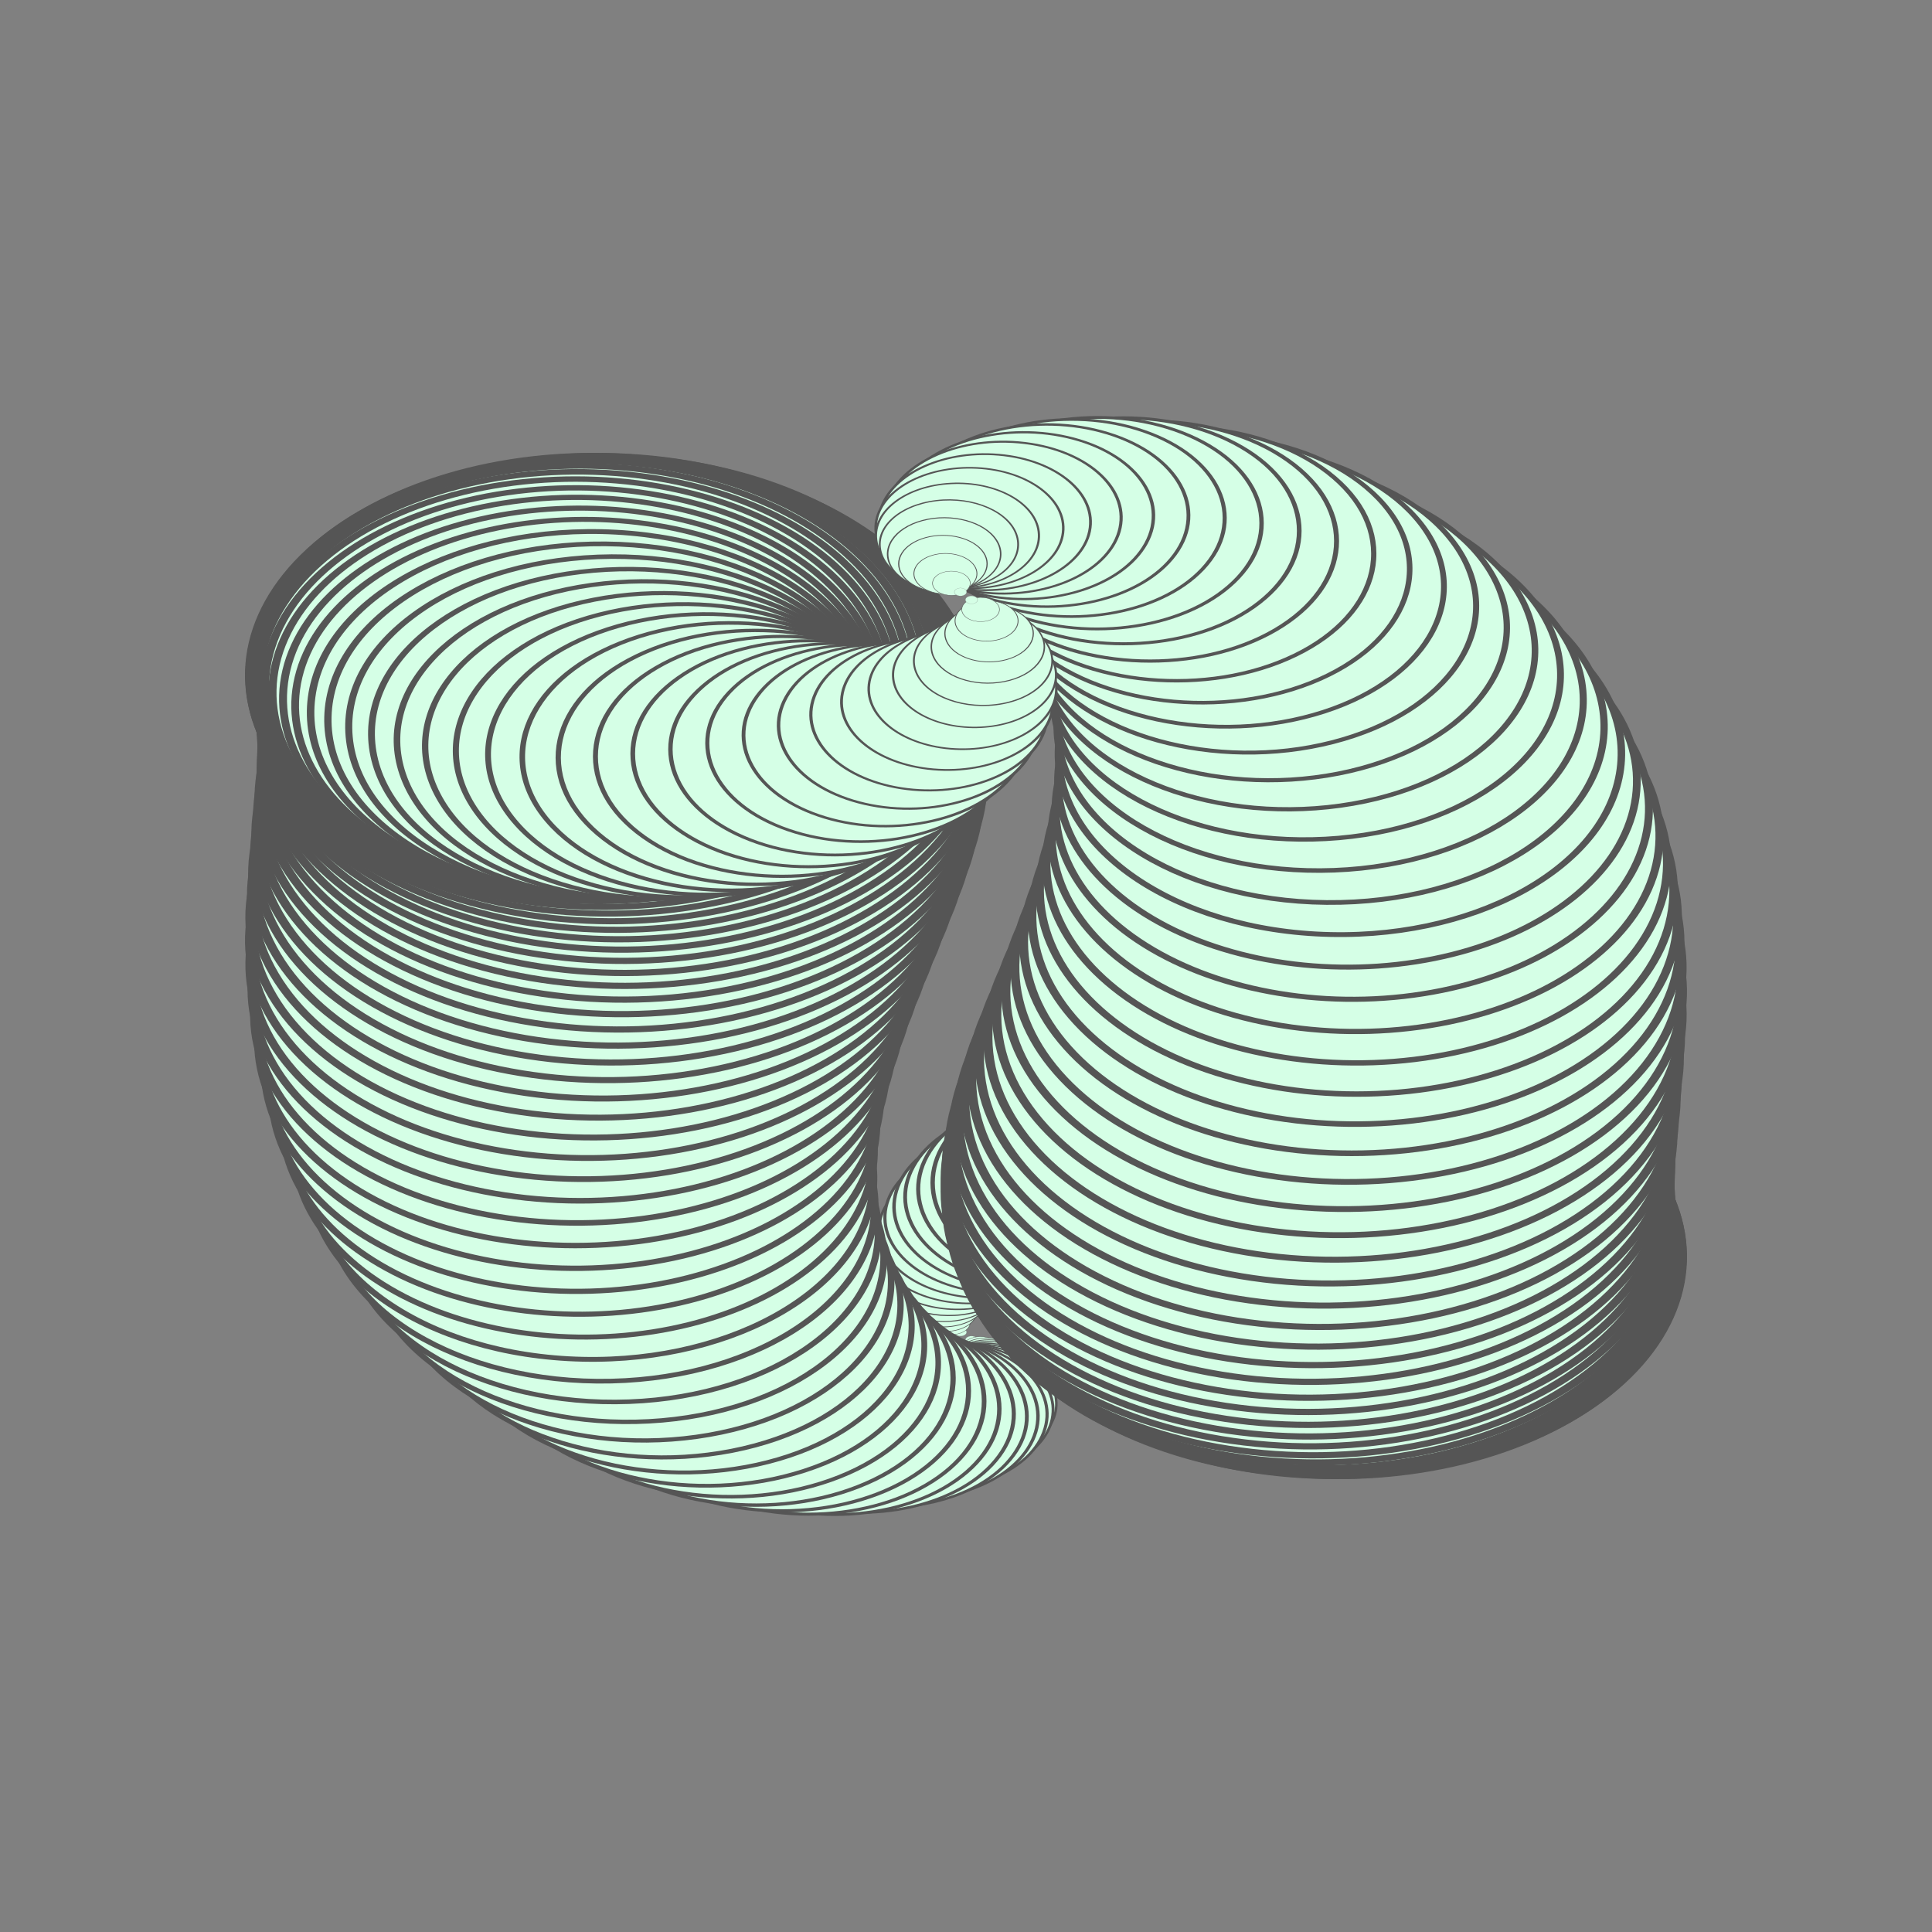
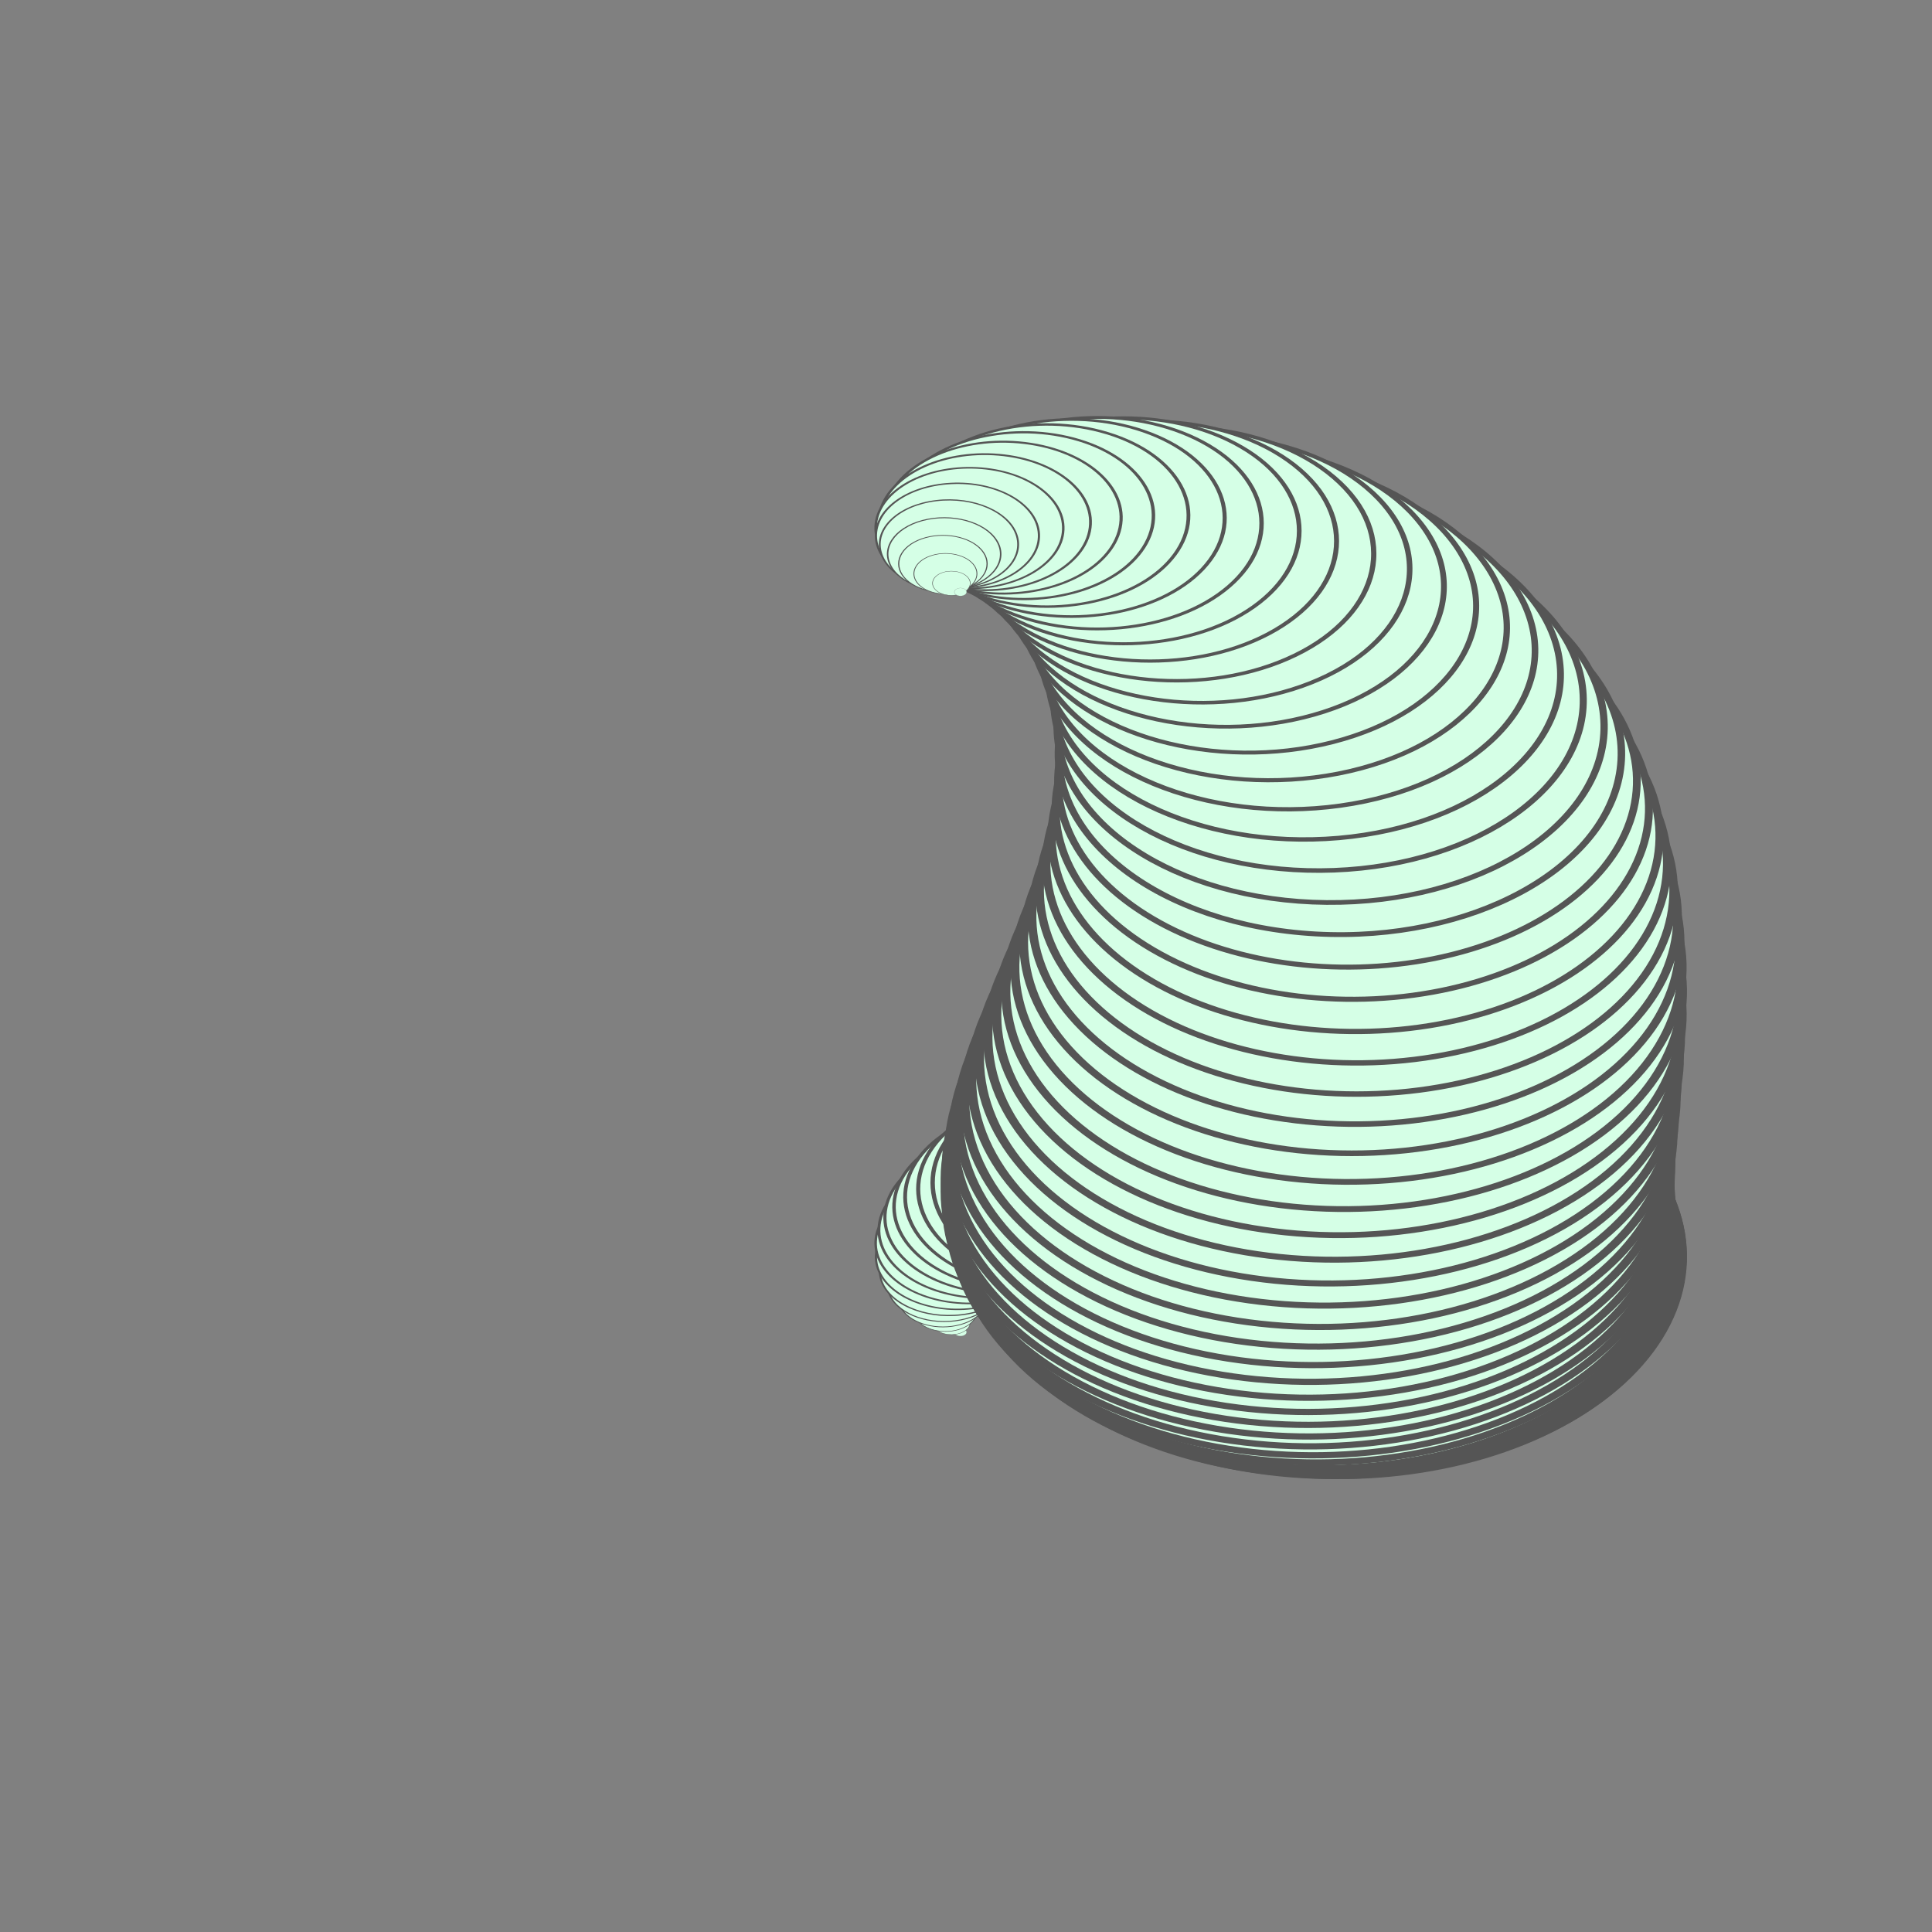
<svg xmlns="http://www.w3.org/2000/svg" xmlns:xlink="http://www.w3.org/1999/xlink" version="1.1" viewBox="0 0 200 200">
  <rect x="0" y="0" width="200" height="200" fill="#808080" stroke="none" />
  <title>Animated TwinBlob</title>
  <defs id="animation_styles">
    <style type="text/css">
      @keyframes rotate360 {
        from { transform: rotate(360deg); }
        to   { transform: rotate(0deg); }
      }
      @-moz-keyframes rotate360 {
        from { -moz-transform: rotate(360deg); }
        to   { -moz-transform: rotate(0deg); }
      }
      @-webkit-keyframes rotate360 {
        from { -webkit-transform: rotate(360deg); }
        to   { -webkit-transform: rotate(0deg); }
      }

      .animateHeading {
         animation: rotate360 5s linear infinite;
        -moz-animation: rotate360 5s linear infinite;
        -webkit-animation: rotate360 5s linear infinite;
      }

      @keyframes wave {
        0% { transform: rotate(-30deg); }
       50% { transform: rotate(30deg); }
      100% { transform: rotate(-30deg); }
      }
      @-moz-keyframes wave {
        0% { -moz-transform: rotate(-30deg); }
       50% { -moz-transform: rotate(30deg); }
      100% { -moz-transform: rotate(-30deg); }
      }
      @-webkit-keyframes wave {
        0% { -webkit-transform: rotate(-30deg); }
       50% { -webkit-transform: rotate(30deg); }
      100% { -webkit-transform: rotate(-30deg); }
      }

      .animateWave {
         animation: wave 2s ease-in-out infinite;
        -moz-animation: wave 2s ease-in-out infinite;
        -webkit-animation: wave 2s ease-in-out infinite;
      }

      .object3D { stroke: #555555; fill: #d5ffe6; stroke-width: 1 }

      #wave1 {
        animation-delay: -0s;
        -moz-animation-delay: -0s;
        -webkit-animation-delay: -0s;
      }
      #wave2 {
        animation-delay: -0.022s;
        -moz-animation-delay: -0.022s;
        -webkit-animation-delay: -0.022s;
      }
      #wave3 {
        animation-delay: -0.044s;
        -moz-animation-delay: -0.044s;
        -webkit-animation-delay: -0.044s;
      }
      #wave4 {
        animation-delay: -0.067s;
        -moz-animation-delay: -0.067s;
        -webkit-animation-delay: -0.067s;
      }
      #wave5 {
        animation-delay: -0.089s;
        -moz-animation-delay: -0.089s;
        -webkit-animation-delay: -0.089s;
      }
      #wave6 {
        animation-delay: -0.111s;
        -moz-animation-delay: -0.111s;
        -webkit-animation-delay: -0.111s;
      }
      #wave7 {
        animation-delay: -0.133s;
        -moz-animation-delay: -0.133s;
        -webkit-animation-delay: -0.133s;
      }
      #wave8 {
        animation-delay: -0.156s;
        -moz-animation-delay: -0.156s;
        -webkit-animation-delay: -0.156s;
      }
      #wave9 {
        animation-delay: -0.178s;
        -moz-animation-delay: -0.178s;
        -webkit-animation-delay: -0.178s;
      }
      #wave10 {
        animation-delay: -0.2s;
        -moz-animation-delay: -0.2s;
        -webkit-animation-delay: -0.2s;
      }
      #wave11 {
        animation-delay: -0.222s;
        -moz-animation-delay: -0.222s;
        -webkit-animation-delay: -0.222s;
      }
      #wave12 {
        animation-delay: -0.244s;
        -moz-animation-delay: -0.244s;
        -webkit-animation-delay: -0.244s;
      }
      #wave13 {
        animation-delay: -0.267s;
        -moz-animation-delay: -0.267s;
        -webkit-animation-delay: -0.267s;
      }
      #wave14 {
        animation-delay: -0.289s;
        -moz-animation-delay: -0.289s;
        -webkit-animation-delay: -0.289s;
      }
      #wave15 {
        animation-delay: -0.311s;
        -moz-animation-delay: -0.311s;
        -webkit-animation-delay: -0.311s;
      }
      #wave16 {
        animation-delay: -0.333s;
        -moz-animation-delay: -0.333s;
        -webkit-animation-delay: -0.333s;
      }
      #wave17 {
        animation-delay: -0.356s;
        -moz-animation-delay: -0.356s;
        -webkit-animation-delay: -0.356s;
      }
      #wave18 {
        animation-delay: -0.378s;
        -moz-animation-delay: -0.378s;
        -webkit-animation-delay: -0.378s;
      }
      #wave19 {
        animation-delay: -0.4s;
        -moz-animation-delay: -0.4s;
        -webkit-animation-delay: -0.4s;
      }
      #wave20 {
        animation-delay: -0.422s;
        -moz-animation-delay: -0.422s;
        -webkit-animation-delay: -0.422s;
      }
      #wave21 {
        animation-delay: -0.444s;
        -moz-animation-delay: -0.444s;
        -webkit-animation-delay: -0.444s;
      }
      #wave22 {
        animation-delay: -0.467s;
        -moz-animation-delay: -0.467s;
        -webkit-animation-delay: -0.467s;
      }
      #wave23 {
        animation-delay: -0.489s;
        -moz-animation-delay: -0.489s;
        -webkit-animation-delay: -0.489s;
      }
      #wave24 {
        animation-delay: -0.511s;
        -moz-animation-delay: -0.511s;
        -webkit-animation-delay: -0.511s;
      }
      #wave25 {
        animation-delay: -0.533s;
        -moz-animation-delay: -0.533s;
        -webkit-animation-delay: -0.533s;
      }
      #wave26 {
        animation-delay: -0.556s;
        -moz-animation-delay: -0.556s;
        -webkit-animation-delay: -0.556s;
      }
      #wave27 {
        animation-delay: -0.578s;
        -moz-animation-delay: -0.578s;
        -webkit-animation-delay: -0.578s;
      }
      #wave28 {
        animation-delay: -0.6s;
        -moz-animation-delay: -0.6s;
        -webkit-animation-delay: -0.6s;
      }
      #wave29 {
        animation-delay: -0.622s;
        -moz-animation-delay: -0.622s;
        -webkit-animation-delay: -0.622s;
      }
      #wave30 {
        animation-delay: -0.644s;
        -moz-animation-delay: -0.644s;
        -webkit-animation-delay: -0.644s;
      }
      #wave31 {
        animation-delay: -0.667s;
        -moz-animation-delay: -0.667s;
        -webkit-animation-delay: -0.667s;
      }
      #wave32 {
        animation-delay: -0.689s;
        -moz-animation-delay: -0.689s;
        -webkit-animation-delay: -0.689s;
      }
      #wave33 {
        animation-delay: -0.711s;
        -moz-animation-delay: -0.711s;
        -webkit-animation-delay: -0.711s;
      }
      #wave34 {
        animation-delay: -0.733s;
        -moz-animation-delay: -0.733s;
        -webkit-animation-delay: -0.733s;
      }
      #wave35 {
        animation-delay: -0.756s;
        -moz-animation-delay: -0.756s;
        -webkit-animation-delay: -0.756s;
      }
      #wave36 {
        animation-delay: -0.778s;
        -moz-animation-delay: -0.778s;
        -webkit-animation-delay: -0.778s;
      }
      #wave37 {
        animation-delay: -0.8s;
        -moz-animation-delay: -0.8s;
        -webkit-animation-delay: -0.8s;
      }
      #wave38 {
        animation-delay: -0.822s;
        -moz-animation-delay: -0.822s;
        -webkit-animation-delay: -0.822s;
      }
      #wave39 {
        animation-delay: -0.844s;
        -moz-animation-delay: -0.844s;
        -webkit-animation-delay: -0.844s;
      }
      #wave40 {
        animation-delay: -0.867s;
        -moz-animation-delay: -0.867s;
        -webkit-animation-delay: -0.867s;
      }
      #wave41 {
        animation-delay: -0.889s;
        -moz-animation-delay: -0.889s;
        -webkit-animation-delay: -0.889s;
      }
      #wave42 {
        animation-delay: -0.911s;
        -moz-animation-delay: -0.911s;
        -webkit-animation-delay: -0.911s;
      }
      #wave43 {
        animation-delay: -0.933s;
        -moz-animation-delay: -0.933s;
        -webkit-animation-delay: -0.933s;
      }
      #wave44 {
        animation-delay: -0.956s;
        -moz-animation-delay: -0.956s;
        -webkit-animation-delay: -0.956s;
      }
      #wave45 {
        animation-delay: -0.978s;
        -moz-animation-delay: -0.978s;
        -webkit-animation-delay: -0.978s;
      }
      #wave46 {
        animation-delay: -1s;
        -moz-animation-delay: -1s;
        -webkit-animation-delay: -1s;
      }
      #wave47 {
        animation-delay: -1.022s;
        -moz-animation-delay: -1.022s;
        -webkit-animation-delay: -1.022s;
      }
      #wave48 {
        animation-delay: -1.044s;
        -moz-animation-delay: -1.044s;
        -webkit-animation-delay: -1.044s;
      }
      #wave49 {
        animation-delay: -1.067s;
        -moz-animation-delay: -1.067s;
        -webkit-animation-delay: -1.067s;
      }
      #wave50 {
        animation-delay: -1.089s;
        -moz-animation-delay: -1.089s;
        -webkit-animation-delay: -1.089s;
      }
      #wave51 {
        animation-delay: -1.111s;
        -moz-animation-delay: -1.111s;
        -webkit-animation-delay: -1.111s;
      }
      #wave52 {
        animation-delay: -1.133s;
        -moz-animation-delay: -1.133s;
        -webkit-animation-delay: -1.133s;
      }
      #wave53 {
        animation-delay: -1.156s;
        -moz-animation-delay: -1.156s;
        -webkit-animation-delay: -1.156s;
      }
      #wave54 {
        animation-delay: -1.178s;
        -moz-animation-delay: -1.178s;
        -webkit-animation-delay: -1.178s;
      }
      #wave55 {
        animation-delay: -1.2s;
        -moz-animation-delay: -1.2s;
        -webkit-animation-delay: -1.2s;
      }
      #wave56 {
        animation-delay: -1.222s;
        -moz-animation-delay: -1.222s;
        -webkit-animation-delay: -1.222s;
      }
      #wave57 {
        animation-delay: -1.244s;
        -moz-animation-delay: -1.244s;
        -webkit-animation-delay: -1.244s;
      }
      #wave58 {
        animation-delay: -1.267s;
        -moz-animation-delay: -1.267s;
        -webkit-animation-delay: -1.267s;
      }
      #wave59 {
        animation-delay: -1.289s;
        -moz-animation-delay: -1.289s;
        -webkit-animation-delay: -1.289s;
      }
      #wave60 {
        animation-delay: -1.311s;
        -moz-animation-delay: -1.311s;
        -webkit-animation-delay: -1.311s;
      }
      #wave61 {
        animation-delay: -1.333s;
        -moz-animation-delay: -1.333s;
        -webkit-animation-delay: -1.333s;
      }
      #wave62 {
        animation-delay: -1.356s;
        -moz-animation-delay: -1.356s;
        -webkit-animation-delay: -1.356s;
      }
      #wave63 {
        animation-delay: -1.378s;
        -moz-animation-delay: -1.378s;
        -webkit-animation-delay: -1.378s;
      }
      #wave64 {
        animation-delay: -1.4s;
        -moz-animation-delay: -1.4s;
        -webkit-animation-delay: -1.4s;
      }
      #wave65 {
        animation-delay: -1.422s;
        -moz-animation-delay: -1.422s;
        -webkit-animation-delay: -1.422s;
      }
      #wave66 {
        animation-delay: -1.444s;
        -moz-animation-delay: -1.444s;
        -webkit-animation-delay: -1.444s;
      }
      #wave67 {
        animation-delay: -1.467s;
        -moz-animation-delay: -1.467s;
        -webkit-animation-delay: -1.467s;
      }
      #wave68 {
        animation-delay: -1.489s;
        -moz-animation-delay: -1.489s;
        -webkit-animation-delay: -1.489s;
      }
      #wave69 {
        animation-delay: -1.511s;
        -moz-animation-delay: -1.511s;
        -webkit-animation-delay: -1.511s;
      }
      #wave70 {
        animation-delay: -1.533s;
        -moz-animation-delay: -1.533s;
        -webkit-animation-delay: -1.533s;
      }
      #wave71 {
        animation-delay: -1.556s;
        -moz-animation-delay: -1.556s;
        -webkit-animation-delay: -1.556s;
      }
      #wave72 {
        animation-delay: -1.578s;
        -moz-animation-delay: -1.578s;
        -webkit-animation-delay: -1.578s;
      }
      #wave73 {
        animation-delay: -1.6s;
        -moz-animation-delay: -1.6s;
        -webkit-animation-delay: -1.6s;
      }
      #wave74 {
        animation-delay: -1.622s;
        -moz-animation-delay: -1.622s;
        -webkit-animation-delay: -1.622s;
      }
      #wave75 {
        animation-delay: -1.644s;
        -moz-animation-delay: -1.644s;
        -webkit-animation-delay: -1.644s;
      }
      #wave76 {
        animation-delay: -1.667s;
        -moz-animation-delay: -1.667s;
        -webkit-animation-delay: -1.667s;
      }
      #wave77 {
        animation-delay: -1.689s;
        -moz-animation-delay: -1.689s;
        -webkit-animation-delay: -1.689s;
      }
      #wave78 {
        animation-delay: -1.711s;
        -moz-animation-delay: -1.711s;
        -webkit-animation-delay: -1.711s;
      }
      #wave79 {
        animation-delay: -1.733s;
        -moz-animation-delay: -1.733s;
        -webkit-animation-delay: -1.733s;
      }
      #wave80 {
        animation-delay: -1.756s;
        -moz-animation-delay: -1.756s;
        -webkit-animation-delay: -1.756s;
      }
      #wave81 {
        animation-delay: -1.778s;
        -moz-animation-delay: -1.778s;
        -webkit-animation-delay: -1.778s;
      }
      #wave82 {
        animation-delay: -1.8s;
        -moz-animation-delay: -1.8s;
        -webkit-animation-delay: -1.8s;
      }
      #wave83 {
        animation-delay: -1.822s;
        -moz-animation-delay: -1.822s;
        -webkit-animation-delay: -1.822s;
      }
      #wave84 {
        animation-delay: -1.844s;
        -moz-animation-delay: -1.844s;
        -webkit-animation-delay: -1.844s;
      }
      #wave85 {
        animation-delay: -1.867s;
        -moz-animation-delay: -1.867s;
        -webkit-animation-delay: -1.867s;
      }
      #wave86 {
        animation-delay: -1.889s;
        -moz-animation-delay: -1.889s;
        -webkit-animation-delay: -1.889s;
      }
      #wave87 {
        animation-delay: -1.911s;
        -moz-animation-delay: -1.911s;
        -webkit-animation-delay: -1.911s;
      }
      #wave88 {
        animation-delay: -1.933s;
        -moz-animation-delay: -1.933s;
        -webkit-animation-delay: -1.933s;
      }
      #wave89 {
        animation-delay: -1.956s;
        -moz-animation-delay: -1.956s;
        -webkit-animation-delay: -1.956s;
      }
      #wave90 {
        animation-delay: -1.978s;
        -moz-animation-delay: -1.978s;
        -webkit-animation-delay: -1.978s;
      }

    </style>
  </defs>
  <defs id="slices">
    <g id="beads">
-       <circle cx="50" cy="0" r="37.5" />
      <circle cx="-50" cy="6.12323e-015" r="37.5" />
    </g>
    <g id="slice1" transform="scale (0.017) rotate (45)">
      <use xlink:href="#beads" />
    </g>
    <g id="slice2" transform="scale (0.052) rotate (45)">
      <use xlink:href="#beads" />
    </g>
    <g id="slice3" transform="scale (0.087) rotate (45)">
      <use xlink:href="#beads" />
    </g>
    <g id="slice4" transform="scale (0.122) rotate (45)">
      <use xlink:href="#beads" />
    </g>
    <g id="slice5" transform="scale (0.156) rotate (45)">
      <use xlink:href="#beads" />
    </g>
    <g id="slice6" transform="scale (0.191) rotate (45)">
      <use xlink:href="#beads" />
    </g>
    <g id="slice7" transform="scale (0.225) rotate (45)">
      <use xlink:href="#beads" />
    </g>
    <g id="slice8" transform="scale (0.259) rotate (45)">
      <use xlink:href="#beads" />
    </g>
    <g id="slice9" transform="scale (0.292) rotate (45)">
      <use xlink:href="#beads" />
    </g>
    <g id="slice10" transform="scale (0.326) rotate (45)">
      <use xlink:href="#beads" />
    </g>
    <g id="slice11" transform="scale (0.358) rotate (45)">
      <use xlink:href="#beads" />
    </g>
    <g id="slice12" transform="scale (0.391) rotate (45)">
      <use xlink:href="#beads" />
    </g>
    <g id="slice13" transform="scale (0.423) rotate (45)">
      <use xlink:href="#beads" />
    </g>
    <g id="slice14" transform="scale (0.454) rotate (45)">
      <use xlink:href="#beads" />
    </g>
    <g id="slice15" transform="scale (0.485) rotate (45)">
      <use xlink:href="#beads" />
    </g>
    <g id="slice16" transform="scale (0.515) rotate (45)">
      <use xlink:href="#beads" />
    </g>
    <g id="slice17" transform="scale (0.545) rotate (45)">
      <use xlink:href="#beads" />
    </g>
    <g id="slice18" transform="scale (0.574) rotate (45)">
      <use xlink:href="#beads" />
    </g>
    <g id="slice19" transform="scale (0.602) rotate (45)">
      <use xlink:href="#beads" />
    </g>
    <g id="slice20" transform="scale (0.629) rotate (45)">
      <use xlink:href="#beads" />
    </g>
    <g id="slice21" transform="scale (0.656) rotate (45)">
      <use xlink:href="#beads" />
    </g>
    <g id="slice22" transform="scale (0.682) rotate (45)">
      <use xlink:href="#beads" />
    </g>
    <g id="slice23" transform="scale (0.707) rotate (45)">
      <use xlink:href="#beads" />
    </g>
    <g id="slice24" transform="scale (0.731) rotate (45)">
      <use xlink:href="#beads" />
    </g>
    <g id="slice25" transform="scale (0.755) rotate (45)">
      <use xlink:href="#beads" />
    </g>
    <g id="slice26" transform="scale (0.777) rotate (45)">
      <use xlink:href="#beads" />
    </g>
    <g id="slice27" transform="scale (0.799) rotate (45)">
      <use xlink:href="#beads" />
    </g>
    <g id="slice28" transform="scale (0.819) rotate (45)">
      <use xlink:href="#beads" />
    </g>
    <g id="slice29" transform="scale (0.839) rotate (45)">
      <use xlink:href="#beads" />
    </g>
    <g id="slice30" transform="scale (0.857) rotate (45)">
      <use xlink:href="#beads" />
    </g>
    <g id="slice31" transform="scale (0.875) rotate (45)">
      <use xlink:href="#beads" />
    </g>
    <g id="slice32" transform="scale (0.891) rotate (45)">
      <use xlink:href="#beads" />
    </g>
    <g id="slice33" transform="scale (0.906) rotate (45)">
      <use xlink:href="#beads" />
    </g>
    <g id="slice34" transform="scale (0.921) rotate (45)">
      <use xlink:href="#beads" />
    </g>
    <g id="slice35" transform="scale (0.934) rotate (45)">
      <use xlink:href="#beads" />
    </g>
    <g id="slice36" transform="scale (0.946) rotate (45)">
      <use xlink:href="#beads" />
    </g>
    <g id="slice37" transform="scale (0.956) rotate (45)">
      <use xlink:href="#beads" />
    </g>
    <g id="slice38" transform="scale (0.966) rotate (45)">
      <use xlink:href="#beads" />
    </g>
    <g id="slice39" transform="scale (0.974) rotate (45)">
      <use xlink:href="#beads" />
    </g>
    <g id="slice40" transform="scale (0.982) rotate (45)">
      <use xlink:href="#beads" />
    </g>
    <g id="slice41" transform="scale (0.988) rotate (45)">
      <use xlink:href="#beads" />
    </g>
    <g id="slice42" transform="scale (0.993) rotate (45)">
      <use xlink:href="#beads" />
    </g>
    <g id="slice43" transform="scale (0.996) rotate (45)">
      <use xlink:href="#beads" />
    </g>
    <g id="slice44" transform="scale (0.999) rotate (45)">
      <use xlink:href="#beads" />
    </g>
    <g id="slice45" transform="scale (1) rotate (45)">
      <use xlink:href="#beads" />
    </g>
  </defs>
  <g id="object3D">
    <g class="object3D" transform="translate (100 100) scale (1 0.643)">
      <g id="layer1" transform="translate (0 59.579) rotate (3.141)">
        <g id="wave1" class="animateWave">
          <use class="animateHeading" xlink:href="#slice1" />
        </g>
      </g>
      <g id="layer2" transform="translate (0 59.506) rotate (9.42)">
        <g id="wave2" class="animateWave">
          <use class="animateHeading" xlink:href="#slice2" />
        </g>
      </g>
      <g id="layer3" transform="translate (0 59.361) rotate (15.688)">
        <g id="wave3" class="animateWave">
          <use class="animateHeading" xlink:href="#slice3" />
        </g>
      </g>
      <g id="layer4" transform="translate (0 59.144) rotate (21.936)">
        <g id="wave4" class="animateWave">
          <use class="animateHeading" xlink:href="#slice4" />
        </g>
      </g>
      <g id="layer5" transform="translate (0 58.854) rotate (28.158)">
        <g id="wave5" class="animateWave">
          <use class="animateHeading" xlink:href="#slice5" />
        </g>
      </g>
      <g id="layer6" transform="translate (0 58.493) rotate (34.346)">
        <g id="wave6" class="animateWave">
          <use class="animateHeading" xlink:href="#slice6" />
        </g>
      </g>
      <g id="layer7" transform="translate (0 58.06) rotate (40.491)">
        <g id="wave7" class="animateWave">
          <use class="animateHeading" xlink:href="#slice7" />
        </g>
      </g>
      <g id="layer8" transform="translate (0 57.557) rotate (46.587)">
        <g id="wave8" class="animateWave">
          <use class="animateHeading" xlink:href="#slice8" />
        </g>
      </g>
      <g id="layer9" transform="translate (0 56.984) rotate (52.627)">
        <g id="wave9" class="animateWave">
          <use class="animateHeading" xlink:href="#slice9" />
        </g>
      </g>
      <g id="layer10" transform="translate (0 56.341) rotate (58.602)">
        <g id="wave10" class="animateWave">
          <use class="animateHeading" xlink:href="#slice10" />
        </g>
      </g>
      <g id="layer11" transform="translate (0 55.63) rotate (64.506)">
        <g id="wave11" class="animateWave">
          <use class="animateHeading" xlink:href="#slice11" />
        </g>
      </g>
      <g id="layer12" transform="translate (0 54.851) rotate (70.332)">
        <g id="wave12" class="animateWave">
          <use class="animateHeading" xlink:href="#slice12" />
        </g>
      </g>
      <g id="layer13" transform="translate (0 54.005) rotate (76.071)">
        <g id="wave13" class="animateWave">
          <use class="animateHeading" xlink:href="#slice13" />
        </g>
      </g>
      <g id="layer14" transform="translate (0 53.093) rotate (81.718)">
        <g id="wave14" class="animateWave">
          <use class="animateHeading" xlink:href="#slice14" />
        </g>
      </g>
      <g id="layer15" transform="translate (0 52.117) rotate (87.266)">
        <g id="wave15" class="animateWave">
          <use class="animateHeading" xlink:href="#slice15" />
        </g>
      </g>
      <g id="layer16" transform="translate (0 51.077) rotate (92.707)">
        <g id="wave16" class="animateWave">
          <use class="animateHeading" xlink:href="#slice16" />
        </g>
      </g>
      <g id="layer17" transform="translate (0 49.974) rotate (98.035)">
        <g id="wave17" class="animateWave">
          <use class="animateHeading" xlink:href="#slice17" />
        </g>
      </g>
      <g id="layer18" transform="translate (0 48.811) rotate (103.244)">
        <g id="wave18" class="animateWave">
          <use class="animateHeading" xlink:href="#slice18" />
        </g>
      </g>
      <g id="layer19" transform="translate (0 47.589) rotate (108.327)">
        <g id="wave19" class="animateWave">
          <use class="animateHeading" xlink:href="#slice19" />
        </g>
      </g>
      <g id="layer20" transform="translate (0 46.308) rotate (113.278)">
        <g id="wave20" class="animateWave">
          <use class="animateHeading" xlink:href="#slice20" />
        </g>
      </g>
      <g id="layer21" transform="translate (0 44.971) rotate (118.091)">
        <g id="wave21" class="animateWave">
          <use class="animateHeading" xlink:href="#slice21" />
        </g>
      </g>
      <g id="layer22" transform="translate (0 43.58) rotate (122.76)">
        <g id="wave22" class="animateWave">
          <use class="animateHeading" xlink:href="#slice22" />
        </g>
      </g>
      <g id="layer23" transform="translate (0 42.135) rotate (127.279)">
        <g id="wave23" class="animateWave">
          <use class="animateHeading" xlink:href="#slice23" />
        </g>
      </g>
      <g id="layer24" transform="translate (0 40.639) rotate (131.644)">
        <g id="wave24" class="animateWave">
          <use class="animateHeading" xlink:href="#slice24" />
        </g>
      </g>
      <g id="layer25" transform="translate (0 39.093) rotate (135.848)">
        <g id="wave25" class="animateWave">
          <use class="animateHeading" xlink:href="#slice25" />
        </g>
      </g>
      <g id="layer26" transform="translate (0 37.5) rotate (139.886)">
        <g id="wave26" class="animateWave">
          <use class="animateHeading" xlink:href="#slice26" />
        </g>
      </g>
      <g id="layer27" transform="translate (0 35.861) rotate (143.754)">
        <g id="wave27" class="animateWave">
          <use class="animateHeading" xlink:href="#slice27" />
        </g>
      </g>
      <g id="layer28" transform="translate (0 34.178) rotate (147.447)">
        <g id="wave28" class="animateWave">
          <use class="animateHeading" xlink:href="#slice28" />
        </g>
      </g>
      <g id="layer29" transform="translate (0 32.454) rotate (150.961)">
        <g id="wave29" class="animateWave">
          <use class="animateHeading" xlink:href="#slice29" />
        </g>
      </g>
      <g id="layer30" transform="translate (0 30.69) rotate (154.29)">
        <g id="wave30" class="animateWave">
          <use class="animateHeading" xlink:href="#slice30" />
        </g>
      </g>
      <g id="layer31" transform="translate (0 28.889) rotate (157.432)">
        <g id="wave31" class="animateWave">
          <use class="animateHeading" xlink:href="#slice31" />
        </g>
      </g>
      <g id="layer32" transform="translate (0 27.052) rotate (160.381)">
        <g id="wave32" class="animateWave">
          <use class="animateHeading" xlink:href="#slice32" />
        </g>
      </g>
      <g id="layer33" transform="translate (0 25.183) rotate (163.135)">
        <g id="wave33" class="animateWave">
          <use class="animateHeading" xlink:href="#slice33" />
        </g>
      </g>
      <g id="layer34" transform="translate (0 23.283) rotate (165.691)">
        <g id="wave34" class="animateWave">
          <use class="animateHeading" xlink:href="#slice34" />
        </g>
      </g>
      <g id="layer35" transform="translate (0 21.354) rotate (168.044)">
        <g id="wave35" class="animateWave">
          <use class="animateHeading" xlink:href="#slice35" />
        </g>
      </g>
      <g id="layer36" transform="translate (0 19.4) rotate (170.193)">
        <g id="wave36" class="animateWave">
          <use class="animateHeading" xlink:href="#slice36" />
        </g>
      </g>
      <g id="layer37" transform="translate (0 17.422) rotate (172.135)">
        <g id="wave37" class="animateWave">
          <use class="animateHeading" xlink:href="#slice37" />
        </g>
      </g>
      <g id="layer38" transform="translate (0 15.422) rotate (173.867)">
        <g id="wave38" class="animateWave">
          <use class="animateHeading" xlink:href="#slice38" />
        </g>
      </g>
      <g id="layer39" transform="translate (0 13.404) rotate (175.387)">
        <g id="wave39" class="animateWave">
          <use class="animateHeading" xlink:href="#slice39" />
        </g>
      </g>
      <g id="layer40" transform="translate (0 11.37) rotate (176.693)">
        <g id="wave40" class="animateWave">
          <use class="animateHeading" xlink:href="#slice40" />
        </g>
      </g>
      <g id="layer41" transform="translate (0 9.322) rotate (177.784)">
        <g id="wave41" class="animateWave">
          <use class="animateHeading" xlink:href="#slice41" />
        </g>
      </g>
      <g id="layer42" transform="translate (0 7.262) rotate (178.658)">
        <g id="wave42" class="animateWave">
          <use class="animateHeading" xlink:href="#slice42" />
        </g>
      </g>
      <g id="layer43" transform="translate (0 5.193) rotate (179.315)">
        <g id="wave43" class="animateWave">
          <use class="animateHeading" xlink:href="#slice43" />
        </g>
      </g>
      <g id="layer44" transform="translate (0 3.119) rotate (179.753)">
        <g id="wave44" class="animateWave">
          <use class="animateHeading" xlink:href="#slice44" />
        </g>
      </g>
      <g id="layer45" transform="translate (0 1.04) rotate (179.973)">
        <g id="wave45" class="animateWave">
          <use class="animateHeading" xlink:href="#slice45" />
        </g>
      </g>
      <g id="layer46" transform="translate (0 -1.04) rotate (179.973)">
        <g id="wave46" class="animateWave">
          <use class="animateHeading" xlink:href="#slice45" />
        </g>
      </g>
      <g id="layer47" transform="translate (0 -3.119) rotate (179.753)">
        <g id="wave47" class="animateWave">
          <use class="animateHeading" xlink:href="#slice44" />
        </g>
      </g>
      <g id="layer48" transform="translate (0 -5.193) rotate (179.315)">
        <g id="wave48" class="animateWave">
          <use class="animateHeading" xlink:href="#slice43" />
        </g>
      </g>
      <g id="layer49" transform="translate (0 -7.262) rotate (178.658)">
        <g id="wave49" class="animateWave">
          <use class="animateHeading" xlink:href="#slice42" />
        </g>
      </g>
      <g id="layer50" transform="translate (0 -9.322) rotate (177.784)">
        <g id="wave50" class="animateWave">
          <use class="animateHeading" xlink:href="#slice41" />
        </g>
      </g>
      <g id="layer51" transform="translate (0 -11.37) rotate (176.693)">
        <g id="wave51" class="animateWave">
          <use class="animateHeading" xlink:href="#slice40" />
        </g>
      </g>
      <g id="layer52" transform="translate (0 -13.404) rotate (175.387)">
        <g id="wave52" class="animateWave">
          <use class="animateHeading" xlink:href="#slice39" />
        </g>
      </g>
      <g id="layer53" transform="translate (0 -15.422) rotate (173.867)">
        <g id="wave53" class="animateWave">
          <use class="animateHeading" xlink:href="#slice38" />
        </g>
      </g>
      <g id="layer54" transform="translate (0 -17.422) rotate (172.135)">
        <g id="wave54" class="animateWave">
          <use class="animateHeading" xlink:href="#slice37" />
        </g>
      </g>
      <g id="layer55" transform="translate (0 -19.4) rotate (170.193)">
        <g id="wave55" class="animateWave">
          <use class="animateHeading" xlink:href="#slice36" />
        </g>
      </g>
      <g id="layer56" transform="translate (0 -21.354) rotate (168.044)">
        <g id="wave56" class="animateWave">
          <use class="animateHeading" xlink:href="#slice35" />
        </g>
      </g>
      <g id="layer57" transform="translate (0 -23.283) rotate (165.691)">
        <g id="wave57" class="animateWave">
          <use class="animateHeading" xlink:href="#slice34" />
        </g>
      </g>
      <g id="layer58" transform="translate (0 -25.183) rotate (163.135)">
        <g id="wave58" class="animateWave">
          <use class="animateHeading" xlink:href="#slice33" />
        </g>
      </g>
      <g id="layer59" transform="translate (0 -27.052) rotate (160.381)">
        <g id="wave59" class="animateWave">
          <use class="animateHeading" xlink:href="#slice32" />
        </g>
      </g>
      <g id="layer60" transform="translate (0 -28.889) rotate (157.432)">
        <g id="wave60" class="animateWave">
          <use class="animateHeading" xlink:href="#slice31" />
        </g>
      </g>
      <g id="layer61" transform="translate (0 -30.69) rotate (154.29)">
        <g id="wave61" class="animateWave">
          <use class="animateHeading" xlink:href="#slice30" />
        </g>
      </g>
      <g id="layer62" transform="translate (0 -32.454) rotate (150.961)">
        <g id="wave62" class="animateWave">
          <use class="animateHeading" xlink:href="#slice29" />
        </g>
      </g>
      <g id="layer63" transform="translate (0 -34.178) rotate (147.447)">
        <g id="wave63" class="animateWave">
          <use class="animateHeading" xlink:href="#slice28" />
        </g>
      </g>
      <g id="layer64" transform="translate (0 -35.861) rotate (143.754)">
        <g id="wave64" class="animateWave">
          <use class="animateHeading" xlink:href="#slice27" />
        </g>
      </g>
      <g id="layer65" transform="translate (0 -37.5) rotate (139.886)">
        <g id="wave65" class="animateWave">
          <use class="animateHeading" xlink:href="#slice26" />
        </g>
      </g>
      <g id="layer66" transform="translate (0 -39.093) rotate (135.848)">
        <g id="wave66" class="animateWave">
          <use class="animateHeading" xlink:href="#slice25" />
        </g>
      </g>
      <g id="layer67" transform="translate (0 -40.639) rotate (131.644)">
        <g id="wave67" class="animateWave">
          <use class="animateHeading" xlink:href="#slice24" />
        </g>
      </g>
      <g id="layer68" transform="translate (0 -42.135) rotate (127.279)">
        <g id="wave68" class="animateWave">
          <use class="animateHeading" xlink:href="#slice23" />
        </g>
      </g>
      <g id="layer69" transform="translate (0 -43.58) rotate (122.76)">
        <g id="wave69" class="animateWave">
          <use class="animateHeading" xlink:href="#slice22" />
        </g>
      </g>
      <g id="layer70" transform="translate (0 -44.971) rotate (118.091)">
        <g id="wave70" class="animateWave">
          <use class="animateHeading" xlink:href="#slice21" />
        </g>
      </g>
      <g id="layer71" transform="translate (0 -46.308) rotate (113.278)">
        <g id="wave71" class="animateWave">
          <use class="animateHeading" xlink:href="#slice20" />
        </g>
      </g>
      <g id="layer72" transform="translate (0 -47.589) rotate (108.327)">
        <g id="wave72" class="animateWave">
          <use class="animateHeading" xlink:href="#slice19" />
        </g>
      </g>
      <g id="layer73" transform="translate (0 -48.811) rotate (103.244)">
        <g id="wave73" class="animateWave">
          <use class="animateHeading" xlink:href="#slice18" />
        </g>
      </g>
      <g id="layer74" transform="translate (0 -49.974) rotate (98.035)">
        <g id="wave74" class="animateWave">
          <use class="animateHeading" xlink:href="#slice17" />
        </g>
      </g>
      <g id="layer75" transform="translate (0 -51.077) rotate (92.707)">
        <g id="wave75" class="animateWave">
          <use class="animateHeading" xlink:href="#slice16" />
        </g>
      </g>
      <g id="layer76" transform="translate (0 -52.117) rotate (87.266)">
        <g id="wave76" class="animateWave">
          <use class="animateHeading" xlink:href="#slice15" />
        </g>
      </g>
      <g id="layer77" transform="translate (0 -53.093) rotate (81.718)">
        <g id="wave77" class="animateWave">
          <use class="animateHeading" xlink:href="#slice14" />
        </g>
      </g>
      <g id="layer78" transform="translate (0 -54.005) rotate (76.071)">
        <g id="wave78" class="animateWave">
          <use class="animateHeading" xlink:href="#slice13" />
        </g>
      </g>
      <g id="layer79" transform="translate (0 -54.851) rotate (70.332)">
        <g id="wave79" class="animateWave">
          <use class="animateHeading" xlink:href="#slice12" />
        </g>
      </g>
      <g id="layer80" transform="translate (0 -55.63) rotate (64.506)">
        <g id="wave80" class="animateWave">
          <use class="animateHeading" xlink:href="#slice11" />
        </g>
      </g>
      <g id="layer81" transform="translate (0 -56.341) rotate (58.602)">
        <g id="wave81" class="animateWave">
          <use class="animateHeading" xlink:href="#slice10" />
        </g>
      </g>
      <g id="layer82" transform="translate (0 -56.984) rotate (52.627)">
        <g id="wave82" class="animateWave">
          <use class="animateHeading" xlink:href="#slice9" />
        </g>
      </g>
      <g id="layer83" transform="translate (0 -57.557) rotate (46.587)">
        <g id="wave83" class="animateWave">
          <use class="animateHeading" xlink:href="#slice8" />
        </g>
      </g>
      <g id="layer84" transform="translate (0 -58.06) rotate (40.491)">
        <g id="wave84" class="animateWave">
          <use class="animateHeading" xlink:href="#slice7" />
        </g>
      </g>
      <g id="layer85" transform="translate (0 -58.493) rotate (34.346)">
        <g id="wave85" class="animateWave">
          <use class="animateHeading" xlink:href="#slice6" />
        </g>
      </g>
      <g id="layer86" transform="translate (0 -58.854) rotate (28.158)">
        <g id="wave86" class="animateWave">
          <use class="animateHeading" xlink:href="#slice5" />
        </g>
      </g>
      <g id="layer87" transform="translate (0 -59.144) rotate (21.936)">
        <g id="wave87" class="animateWave">
          <use class="animateHeading" xlink:href="#slice4" />
        </g>
      </g>
      <g id="layer88" transform="translate (0 -59.361) rotate (15.688)">
        <g id="wave88" class="animateWave">
          <use class="animateHeading" xlink:href="#slice3" />
        </g>
      </g>
      <g id="layer89" transform="translate (0 -59.506) rotate (9.42)">
        <g id="wave89" class="animateWave">
          <use class="animateHeading" xlink:href="#slice2" />
        </g>
      </g>
      <g id="layer90" transform="translate (0 -59.579) rotate (3.141)">
        <g id="wave90" class="animateWave">
          <use class="animateHeading" xlink:href="#slice1" />
        </g>
      </g>
    </g>
  </g>
</svg>